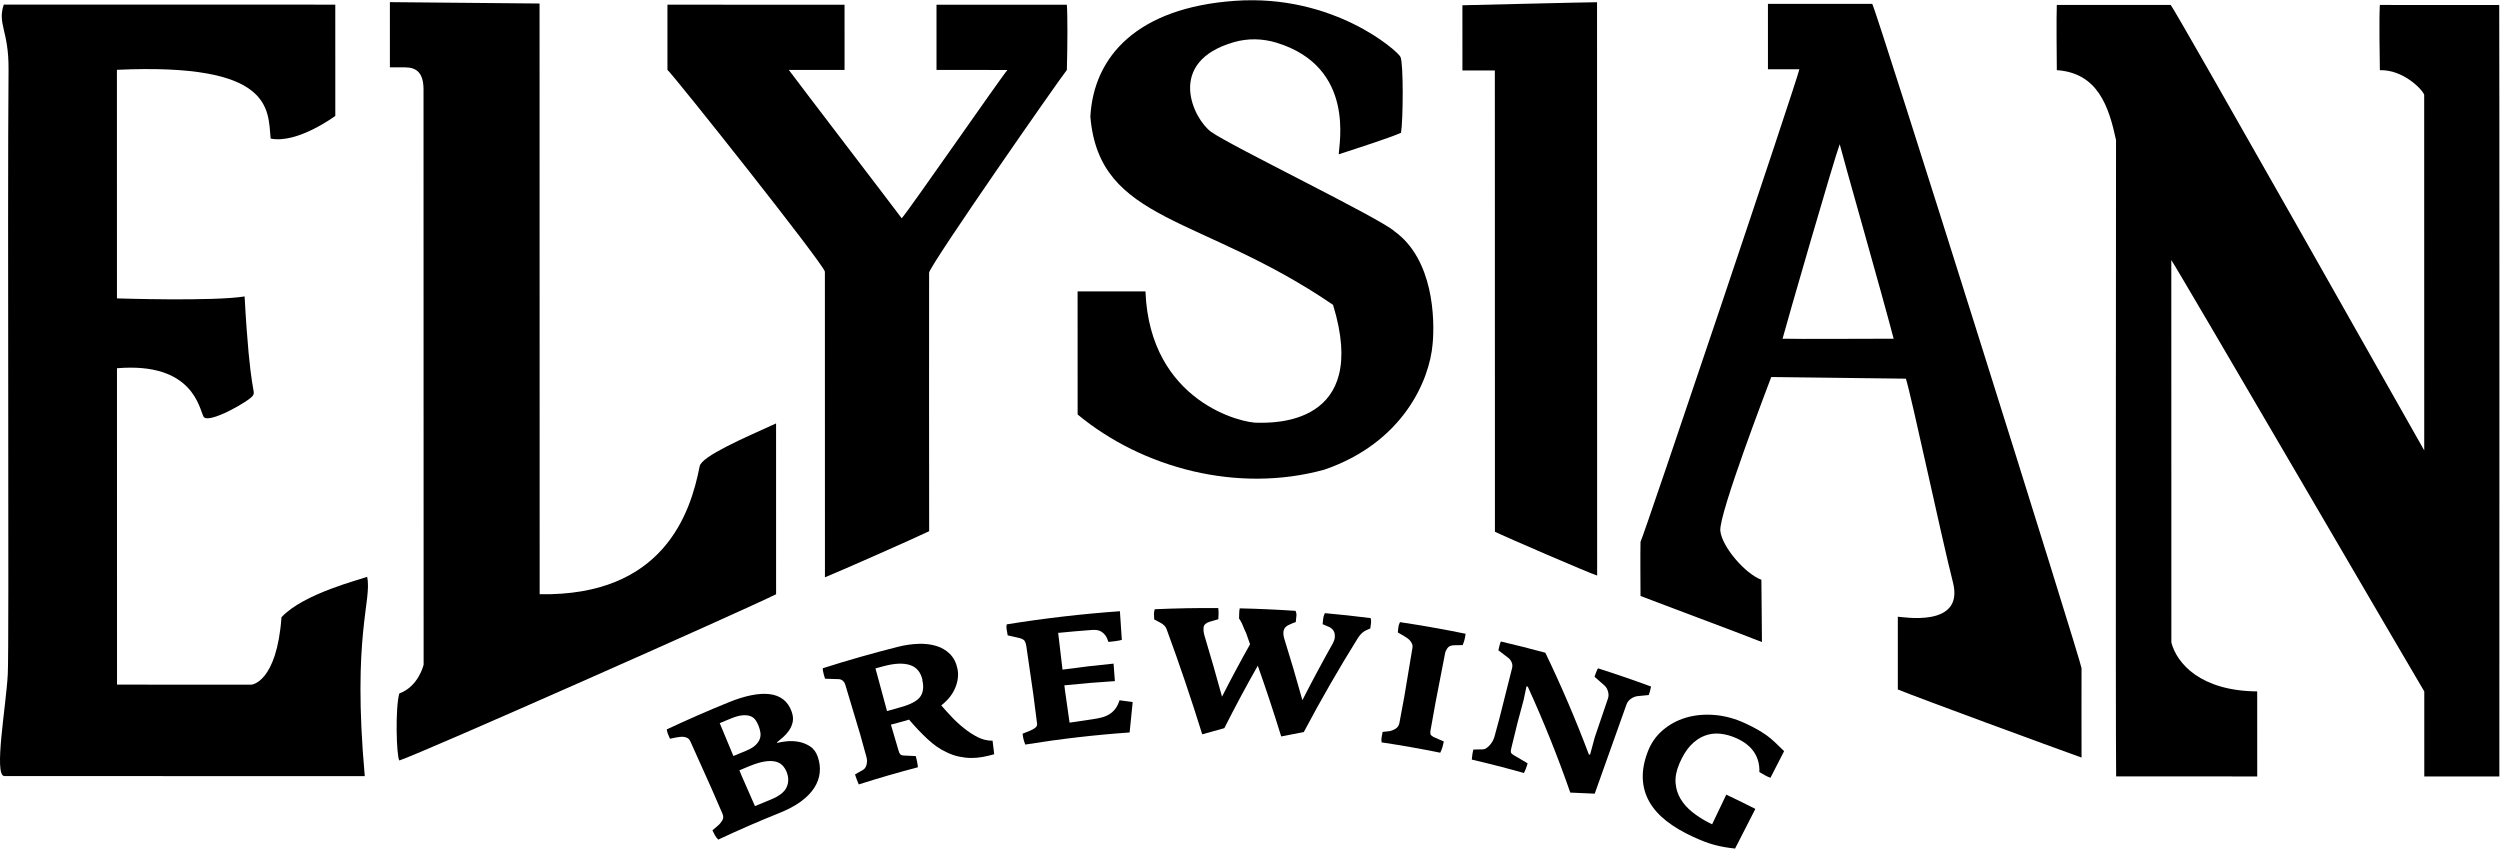
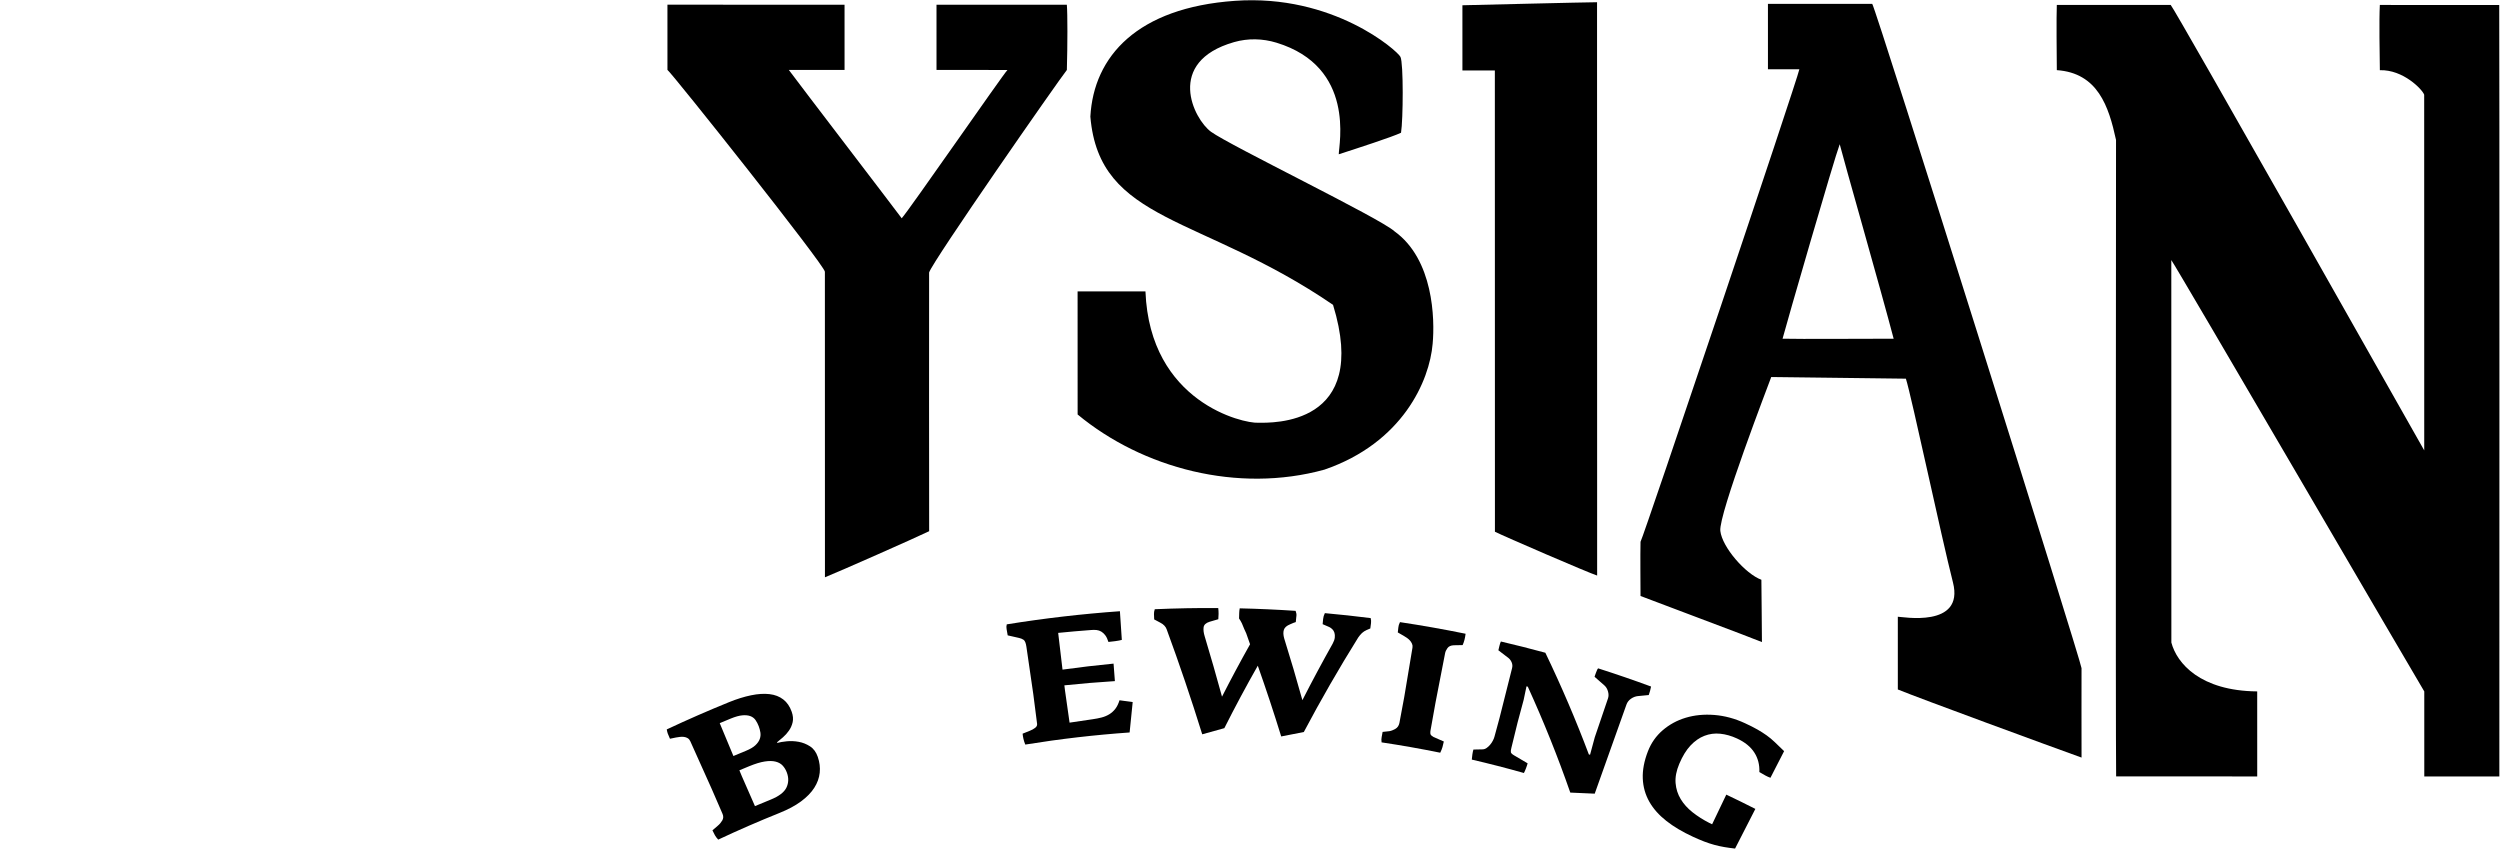
<svg xmlns="http://www.w3.org/2000/svg" xmlns:ns1="http://sodipodi.sourceforge.net/DTD/sodipodi-0.dtd" xmlns:ns2="http://www.inkscape.org/namespaces/inkscape" version="1.1" id="svg2" aria-labelledby="ElysianLogoBlackTitle ElysianLogoBlackDesc" xml:space="preserve" width="336.453" height="114.2" viewBox="0 0 336.453 114.2" ns1:docname="ElysianLogoNoHops_Black.eps">
  <title id="ElysianLogoBlackTitle">Elysian Logo</title>
  <desc id="ElysianLogoBlackDesc">Elysian Brewing Company Logo in Black</desc>
  <defs id="defs6" />
  <ns1:namedview pagecolor="#ffffff" bordercolor="#666666" borderopacity="1" objecttolerance="10" gridtolerance="10" guidetolerance="10" ns2:pageopacity="0" ns2:pageshadow="2" ns2:window-width="640" ns2:window-height="480" id="namedview4" />
  <g id="g10" ns2:groupmode="layer" ns2:label="ink_ext_XXXXXX" transform="matrix(1.333,0,0,-1.333,0,114.2)">
    <g id="g12" transform="scale(0.1)">
      <path d="m 1100.84,738.949 c 3.34,61.125 47.66,109.985 145.84,116.918 99.38,7.121 164.13,-50.383 167.22,-56.554 3.16,-6.149 2.74,-63.739 0.59,-76.618 -8.84,-4.277 -43.95,-15.605 -62.87,-21.754 0.06,9.883 17.19,88.247 -62.91,112.68 -13.96,4.254 -28.78,4.59 -42.81,0.567 -69.66,-19.973 -40.78,-77.747 -23.28,-90.497 19.04,-13.906 171.36,-87.562 185.19,-100.461 39.53,-28.304 40.88,-88.703 38.61,-113.542 -3.13,-37.571 -30.42,-100 -109.22,-127.11 -87.43,-24.18 -183.63,1.328 -249.22,55.664 -0.01,23.356 -0.08,111.852 -0.03,124.266 l 68.51,-0.004 c 4.41,-112.266 99.05,-133.441 113.68,-132.594 13.95,-0.047 113.36,-3.625 75.71,119.035 -133.37,91.2 -235.96,82.625 -245.01,190.004" style="fill:#000000;fill-opacity:1;fill-rule:nonzero;stroke:none" id="path14" />
-       <path d="m 8.633,786.684 c 0.293,39.414 -11.473,45.605 -4.82,65.402 l 334.695,-0.055 0.019,-112.324 c 0,0 -38.125,-28.394 -65.269,-22.906 -2.844,29.84 2.508,76.679 -155.215,69.414 0.016,-87.004 0.039,-230.75 0.039,-230.75 0,0 97.098,-3.199 128.871,1.965 5.445,-99.985 11.496,-94.614 8.43,-99.985 -2.985,-5.371 -45.34,-29.535 -49.879,-21.406 -4.426,8.09 -10.422,55.324 -87.406,48.891 0.007,-79.895 0.047,-294.36 0.047,-319.426 7.597,0 135.757,-0.02 135.757,-0.02 0,0 25.446,1.801 30.301,68.11 22.692,24.226 80.43,38.125 86.457,40.781 5.176,-24.027 -15.285,-57.969 -2.387,-201.254 -92.73,0.012 -307.636,0.047 -363.937,0.059 -10.84,0.609 1.855,70.609 3.531,103.058 1.461,27.278 -0.5,464.817 0.766,610.446" style="fill:#000000;fill-opacity:1;fill-rule:nonzero;stroke:none" id="path16" />
-       <path d="m 393.633,854.559 c 0,0 0.012,-49.731 0.012,-65.852 6.003,-0.059 6.293,0.078 15.293,0 11.328,0.039 18.652,-5.312 18.656,-22.203 0.004,-17.172 0.097,-580.801 0.097,-580.801 0,0 -4.91,-21.973 -24.527,-29.074 -4.211,-14.457 -2.992,-63.051 0.012,-67.703 23.605,7.859 345.75,150.652 380.379,167.847 -0.004,40.598 -0.008,79.297 -0.024,172.461 -33.258,-15.097 -75.133,-33.148 -77.125,-43.211 -9.261,-47.492 -36.465,-131.39 -161.566,-129.25 -0.012,49.864 -0.098,573.133 -0.102,596.395 -12.023,0.02 -151.105,1.391 -151.105,1.391" style="fill:#000000;fill-opacity:1;fill-rule:nonzero;stroke:none" id="path18" />
      <path d="m 673.852,851.977 c -0.012,-5.321 0.011,-61.618 0.011,-65.856 4.489,-3.066 159.008,-197.547 158.95,-203.762 0,-6.222 0.05,-292.984 0.054,-308.496 14.321,5.746 91.293,39.789 105.215,46.547 0,16.422 -0.246,246.981 -0.047,261.176 3.074,10.812 131.555,195.23 139.075,204.473 0.71,24.957 0.76,56.964 -0.01,65.855 -6.02,0 -112.862,0.074 -131.596,0.02 0.055,-12.161 0,-51.75 0.008,-65.856 6.004,0.02 58.248,0.051 71.638,-0.008 -4.6,-4.648 -99.822,-142.242 -106.783,-149.738 -5.058,6.992 -104.351,136.699 -113.965,149.77 17.961,-0.11 46.18,0.035 56.27,-0.008 0.008,10.551 0.004,62.234 -0.012,65.855 -8.273,0.02 -178.808,0.028 -178.808,0.028" style="fill:#000000;fill-opacity:1;fill-rule:nonzero;stroke:none" id="path20" />
      <path d="m 1509.22,785.543 c -4.75,-0.008 -21.92,0.059 -32.74,0.004 -0.04,11.062 -0.06,53.359 -0.01,65.855 3.12,0.012 127.23,3.118 135.93,3.067 0,-12.61 0.08,-469.598 0.1,-578.844 -8.37,2.582 -94.65,39.902 -103.2,44.242 0,24.985 -0.07,457.356 -0.08,465.676" style="fill:#000000;fill-opacity:1;fill-rule:nonzero;stroke:none" id="path22" />
      <path d="m 2076.59,785.898 c -0.11,12.137 -0.53,54.176 -0.01,65.856 5.32,0.051 108.67,0.039 114.99,-0.02 3.81,-3.507 249.29,-437.984 255.97,-449.761 0,7.402 -0.04,348.945 -0.05,359.109 -1.76,5.215 -21.19,25.508 -44.75,24.766 -0.17,15.269 -0.87,50.75 -0.02,65.851 8.22,0.055 113.19,0.039 120.54,-0.019 0.29,-7.891 0.17,-769.231 0.12,-778.907 -8.43,0 -63.33,0.008 -75.78,0.008 0,8.531 -0.01,68.418 -0.01,85.852 -6.55,10.492 -251.04,429.98 -255.4,435.504 -0.09,-13.61 0.06,-380.934 0.06,-386.172 5.57,-21.016 29.28,-48.789 86.66,-49.305 0.01,-34.023 0.11,-72.992 0.02,-85.847 -3.88,0 -126.55,0.019 -142.44,0.023 -0.63,47.57 -0.1,611.894 -0.11,642.582 -7.39,34.07 -18.41,67.598 -59.79,70.48" style="fill:#000000;fill-opacity:1;fill-rule:nonzero;stroke:none" id="path24" />
      <path d="m 1799.69,514.754 c 3.54,13.644 52.29,182.273 57.71,196.336 2.55,-10.774 42.78,-151.512 54.45,-196.344 -11.39,0.094 -99.57,-0.508 -112.16,0.008 z m 301.85,-332.637 c -0.09,5.809 -207.37,665.324 -211.32,670.696 -8.64,0.046 -93.77,0.062 -105.29,0.007 -0.02,-2.738 0.07,-58 0.01,-66.015 10.49,-0.004 25.02,0.019 31.72,-0.004 -1.9,-10.317 -157.17,-471.68 -160.37,-477.106 -0.34,-12.949 0,-46.058 0,-54.699 6.78,-2.766 113.58,-42.648 122.58,-46.539 0,22.004 -0.56,47.598 -0.56,62.914 -16.06,5.899 -39.55,32.785 -41.45,49.301 -1.93,16.426 48.99,148.777 51.4,155.387 14.98,-0.02 124.16,-1.676 135.94,-1.664 5.68,-17.719 35.69,-159.254 47.54,-205.743 11.8,-46.496 -51.96,-34.488 -55.68,-34.601 0,-16.496 0.03,-65.703 0.01,-73.438 20.92,-8.617 154.99,-57.812 185.48,-68.757 0.02,11.89 -0.15,84.418 -0.01,90.261" style="fill:#000000;fill-opacity:1;fill-rule:nonzero;stroke:none" id="path26" />
      <path d="m 762.777,129.75 c -1.277,1.797 -2.988,3.129 -5.175,3.945 -2.18,0.821 -4.883,1.098 -8.059,0.821 -3.215,-0.289 -7.121,-1.356 -11.727,-3.25 -3.73,-1.536 -7.453,-3.082 -11.171,-4.649 4.601,-11.066 9.207,-22.125 13.816,-33.183 4.156,1.75 8.324,3.484 12.492,5.188 4.356,1.789 7.606,3.68 9.738,5.719 2.145,2.031 3.602,4.133 4.383,6.305 0.77,2.168 0.977,4.363 0.625,6.578 -0.363,2.218 -0.937,4.363 -1.726,6.418 -0.864,2.273 -1.934,4.297 -3.196,6.109 z m 27.489,-46.074 c -1.75,1.938 -4.11,3.293 -7.086,4.066 -2.965,0.777 -6.641,0.844 -11.012,0.172 -4.352,-0.664 -9.652,-2.262 -15.859,-4.82 -3.278,-1.348 -6.551,-2.715 -9.825,-4.09 0.844,-2.031 1.696,-4.062 2.539,-6.09 4.395,-10.02 8.79,-20.039 13.184,-30.062 5.242,2.211 10.496,4.379 15.762,6.508 8.433,3.41 13.769,7.445 16.035,12.226 2.262,4.781 2.402,9.863 0.359,15.289 -0.984,2.602 -2.347,4.867 -4.097,6.801 z m 37.328,-7.133 c -0.547,-5.285 -2.395,-10.355 -5.508,-15.23 -3.121,-4.887 -7.594,-9.438 -13.414,-13.746 -5.809,-4.297 -13.059,-8.148 -21.723,-11.625 -20.797,-8.348 -41.422,-17.32 -61.847,-26.918 -1.391,1.523 -2.481,2.953 -3.254,4.324 -0.774,1.367 -1.629,3.039 -2.563,5.035 1.77,1.539 3.543,3.07 5.32,4.602 1.817,1.473 3.329,3.254 4.586,5.359 1.243,2.102 1.332,4.355 0.239,6.785 -3.606,8.285 -7.2,16.57 -10.785,24.867 -7.247,16.098 -14.481,32.207 -21.696,48.324 -0.617,1.368 -1.484,2.399 -2.601,3.106 -1.129,0.687 -2.399,1.133 -3.817,1.308 -1.418,0.18 -2.82,0.164 -4.222,-0.023 -1.399,-0.203 -2.723,-0.402 -3.973,-0.606 -1.981,-0.406 -3.961,-0.82 -5.938,-1.238 -1.121,2.414 -1.871,4.211 -2.261,5.367 -0.391,1.164 -0.715,2.512 -0.977,4.059 20.762,9.75 41.707,18.91 62.817,27.488 7.941,3.231 15.382,5.535 22.32,6.965 6.918,1.434 13.129,1.801 18.594,1.176 5.464,-0.633 10.101,-2.426 13.906,-5.371 3.808,-2.93 6.637,-7.098 8.519,-12.446 1.34,-3.824 1.661,-7.304 0.973,-10.445 -0.703,-3.133 -1.945,-5.984 -3.73,-8.543 -1.778,-2.57 -3.793,-4.816 -6.051,-6.769 -2.266,-1.95 -4.246,-3.621 -5.945,-5.008 -0.2,-0.207 -0.192,-0.328 0.031,-0.36 0.215,-0.039 0.293,-0.14 0.207,-0.296 2.39,0.66 5.554,1.191 9.472,1.601 3.915,0.395 7.938,0.235 12.032,-0.512 4.09,-0.742 7.933,-2.265 11.511,-4.574 3.582,-2.301 6.184,-5.875 7.84,-10.691 1.844,-5.371 2.485,-10.684 1.938,-15.965" style="fill:#000000;fill-opacity:1;fill-rule:nonzero;stroke:none" id="path28" />
-       <path d="m 931.324,170.398 c -1.82,7.782 -6.015,12.77 -12.636,14.903 -6.622,2.121 -15.442,1.793 -26.344,-1.121 -2.821,-0.758 -5.645,-1.524 -8.461,-2.301 3.883,-14.363 7.773,-28.719 11.668,-43.074 4.5,1.293 9,2.566 13.512,3.812 9.878,2.711 16.46,6.094 19.746,10.297 3.269,4.195 4.066,10.004 2.328,17.445 0.062,0.012 0.125,0.028 0.187,0.039 z m 72.436,-75.179 c -3.834,-1.09 -7.709,-1.996 -11.619,-2.731 -3.914,-0.731 -7.848,-1.074 -11.805,-1.02 -3.965,0.039 -8.055,0.527 -12.289,1.41 -4.238,0.891 -8.539,2.438 -12.934,4.625 -6.324,2.926 -12.613,7.336 -18.898,13.238 -6.297,5.887 -12.445,12.367 -18.426,19.434 -1.273,-0.391 -2.547,-0.781 -3.82,-1.176 -4.832,-1.266 -9.668,-2.566 -14.492,-3.895 2.586,-8.773 5.164,-17.55 7.746,-26.328 0.453,-1.672 1.043,-2.891 1.761,-3.656 0.719,-0.762 1.911,-1.156 3.579,-1.188 4.003,-0.168 8.003,-0.363 11.988,-0.578 0.09,-0.344 0.285,-1.07 0.566,-2.188 0.266,-1.008 0.512,-2.109 0.766,-3.301 0.246,-1.199 0.441,-2.336 0.601,-3.434 0.153,-1.098 0.239,-1.891 0.235,-2.359 -19.996,-5.23 -39.899,-11.004 -59.676,-17.32 -0.328,0.633 -0.672,1.406 -1.027,2.32 -0.356,0.918 -0.719,1.867 -1.09,2.844 -0.379,0.965 -0.696,1.902 -0.977,2.781 -0.281,0.891 -0.511,1.602 -0.687,2.16 2.629,1.508 5.258,3.008 7.894,4.492 1.867,1.059 3.102,2.836 3.703,5.32 0.602,2.492 0.629,4.855 0.079,7.113 -2.129,7.695 -4.254,15.399 -6.372,23.102 -5.105,16.965 -10.191,33.937 -15.265,50.91 -0.399,1.328 -1.168,2.512 -2.313,3.566 -1.144,1.035 -2.566,1.602 -4.265,1.688 -4.575,0.164 -9.16,0.304 -13.754,0.418 -0.098,0.328 -0.281,0.937 -0.563,1.828 -0.277,0.879 -0.57,1.883 -0.847,3.012 -0.289,1.121 -0.52,2.207 -0.7,3.238 -0.183,1.039 -0.238,1.867 -0.144,2.508 25.191,8.023 50.566,15.246 76.07,21.672 6.903,1.738 13.66,2.718 20.266,2.961 6.597,0.25 12.652,-0.458 18.121,-2.094 5.449,-1.633 10.098,-4.379 13.914,-8.188 3.82,-3.801 6.344,-8.843 7.609,-15.082 1.235,-6.011 0.461,-12.312 -2.222,-18.922 -2.68,-6.605 -7.407,-12.543 -14.153,-17.875 3,-3.484 6.438,-7.277 10.293,-11.402 3.86,-4.125 8.078,-8.008 12.653,-11.641 4.425,-3.558 9.039,-6.554 13.843,-9.007 4.821,-2.454 9.805,-3.649 15.001,-3.598 0.55,-4.559 1.1,-9.11 1.65,-13.66" style="fill:#000000;fill-opacity:1;fill-rule:nonzero;stroke:none" id="path30" />
      <path d="m 1140.48,117.211 c -35.21,-2.469 -70.36,-6.543 -105.35,-12.223 -0.8,1.981 -1.42,3.914 -1.85,5.774 -0.43,1.867 -0.71,3.613 -0.84,5.23 2.43,0.985 4.87,1.961 7.32,2.934 1.98,0.769 3.74,1.742 5.3,2.918 1.56,1.172 2.22,2.558 1.99,4.168 -1.29,9.988 -2.57,19.984 -3.84,29.98 -2.32,15.922 -4.64,31.844 -6.94,47.774 -0.55,3.781 -1.51,6.125 -2.91,7.031 -1.39,0.902 -2.91,1.512 -4.56,1.855 -3.8,0.883 -7.6,1.746 -11.42,2.59 -0.42,2.629 -0.79,4.742 -1.11,6.34 -0.31,1.586 -0.26,3.172 0.17,4.773 37.94,6.129 76.06,10.543 114.24,13.258 0.64,-9.648 1.29,-19.297 1.93,-28.945 -1.52,-0.457 -3.75,-0.875 -6.64,-1.27 -2.92,-0.398 -5.2,-0.679 -6.88,-0.808 -0.88,2.832 -1.94,5.078 -3.18,6.707 -1.24,1.633 -2.59,2.887 -4.05,3.746 -1.44,0.859 -3.04,1.391 -4.77,1.582 -1.73,0.195 -3.58,0.191 -5.54,0.004 -11.07,-0.816 -22.13,-1.781 -33.2,-2.895 1.45,-12.359 2.91,-24.722 4.38,-37.082 17.14,2.383 34.33,4.407 51.53,6.063 0.45,-5.891 0.9,-11.777 1.35,-17.668 -17,-1.063 -34.01,-2.481 -51,-4.258 0.19,-1.609 0.39,-3.223 0.58,-4.832 1.55,-10.949 3.11,-21.891 4.66,-32.84 7.8,1.231 15.59,2.391 23.41,3.465 3.13,0.438 6.11,1.02 8.93,1.742 2.82,0.727 5.38,1.801 7.73,3.223 2.33,1.422 4.36,3.246 6.1,5.476 1.73,2.235 3.15,5.133 4.25,8.692 4.44,-0.586 8.89,-1.195 13.31,-1.828 -1.07,-10.227 -2.11,-20.449 -3.1,-30.676" style="fill:#000000;fill-opacity:1;fill-rule:nonzero;stroke:none" id="path32" />
      <path d="m 1379.7,220.59 c -1.82,-0.817 -3.37,-1.82 -4.64,-3.008 -1.28,-1.195 -2.54,-2.703 -3.81,-4.535 -19.56,-31.379 -37.86,-63.199 -54.9,-95.387 -7.64,-1.414 -15.25,-2.906 -22.83,-4.472 -7.36,23.886 -15.24,47.699 -23.63,71.437 -11.85,-20.859 -23.11,-41.891 -33.78,-63.066 -7.47,-2 -14.91,-4.063 -22.32,-6.207 -11.03,35.523 -23.01,70.894 -35.93,106.066 -0.43,1.258 -1.18,2.477 -2.28,3.656 -1.09,1.176 -2.5,2.192 -4.24,3.051 -2.01,1.078 -4.02,2.152 -6.05,3.223 -0.09,2.086 -0.16,3.875 -0.22,5.379 -0.06,1.503 0.22,3.136 0.81,4.91 21.36,0.929 42.73,1.332 64.08,1.199 0.24,-1.969 0.36,-3.934 0.34,-5.906 -0.02,-1.852 -0.11,-3.645 -0.27,-5.387 -2.95,-0.844 -5.92,-1.707 -8.87,-2.578 -3.67,-1.164 -5.67,-3.051 -5.99,-5.664 -0.33,-2.602 0.04,-5.59 1.08,-8.942 6.11,-20.293 11.95,-40.625 17.51,-61 9.04,17.743 18.48,35.387 28.33,52.911 -1.28,3.691 -2.59,7.378 -3.9,11.066 -0.68,1.461 -1.34,2.934 -2.01,4.398 -0.73,1.985 -1.49,3.836 -2.29,5.536 -0.81,1.691 -1.78,3.371 -2.91,5.023 0.05,2.082 0.1,3.879 0.15,5.383 0.04,1.617 0.2,3.23 0.52,4.851 18.82,-0.429 37.63,-1.273 56.42,-2.527 0.33,-0.957 0.57,-1.777 0.71,-2.492 0.16,-0.707 0.2,-1.457 0.14,-2.266 -0.04,-0.691 -0.14,-1.554 -0.28,-2.597 -0.14,-1.028 -0.27,-2.364 -0.39,-3.977 -1.34,-0.371 -3.24,-1.121 -5.69,-2.242 -3.5,-1.406 -5.62,-3.278 -6.35,-5.617 -0.74,-2.332 -0.62,-5.215 0.34,-8.633 6.48,-20.735 12.62,-41.528 18.38,-62.356 9.74,19.102 19.91,38.086 30.5,56.938 1.28,2.324 2.01,4.394 2.2,6.246 0.2,1.84 0.07,3.488 -0.37,4.926 -0.44,1.433 -1.18,2.644 -2.2,3.613 -1.02,0.965 -2.04,1.68 -3.04,2.125 -2.22,0.965 -4.44,1.922 -6.65,2.875 0.14,1.621 0.31,3.344 0.48,5.195 0.18,1.957 0.77,3.942 1.76,5.946 15.45,-1.391 30.88,-3.055 46.27,-5.008 0.43,-1.809 0.54,-3.516 0.32,-5.121 -0.2,-1.614 -0.44,-3.391 -0.7,-5.34 -1.27,-0.539 -2.53,-1.082 -3.8,-1.625" style="fill:#000000;fill-opacity:1;fill-rule:nonzero;stroke:none" id="path34" />
      <path d="m 1456.36,102.508 c -0.47,-1.68 -1.23,-3.594 -2.28,-5.742 -19.66,3.996 -39.41,7.476 -59.22,10.449 -0.28,2.144 -0.26,3.961 0.1,5.426 0.33,1.464 0.65,3.183 0.94,5.129 2.25,0.253 4.49,0.496 6.73,0.734 1.91,0.293 3.93,1.055 6.09,2.297 2.17,1.23 3.55,3.199 4.13,5.926 1.62,8.765 3.26,17.535 4.9,26.296 2.76,16.622 5.53,33.235 8.31,49.852 0.23,1.367 0.08,2.652 -0.45,3.859 -0.53,1.196 -1.21,2.278 -2.04,3.231 -0.84,0.953 -1.81,1.808 -2.88,2.574 -1.07,0.75 -2.03,1.367 -2.88,1.852 -2.19,1.273 -4.39,2.547 -6.58,3.812 0.29,1.949 0.47,3.649 0.57,5.098 0.1,1.449 0.63,3.211 1.63,5.293 22.17,-3.324 44.26,-7.239 66.25,-11.723 -0.54,-4.508 -1.53,-8.32 -3,-11.453 -2.95,-0.047 -5.92,-0.102 -8.88,-0.168 -2.98,-0.121 -5.11,-1.066 -6.38,-2.832 -1.29,-1.758 -2.08,-3.438 -2.39,-5.027 -3.24,-16.649 -6.48,-33.301 -9.7,-49.953 -1.73,-9.629 -3.46,-19.258 -5.18,-28.887 -0.19,-1.617 -0.11,-2.785 0.26,-3.504 0.35,-0.707 1.31,-1.512 2.87,-2.406 3.49,-1.504 6.95,-3.024 10.42,-4.555 -0.43,-2.047 -0.87,-3.902 -1.34,-5.578" style="fill:#000000;fill-opacity:1;fill-rule:nonzero;stroke:none" id="path36" />
      <path d="m 1653.8,153.953 c -2.47,-0.223 -4.83,-1.101 -7.07,-2.64 -2.23,-1.54 -3.77,-3.512 -4.63,-5.907 -10.72,-29.98 -21.41,-59.976 -32.05,-89.988 -8.25,0.461 -16.47,0.82 -24.67,1.094 -12.45,35.809 -26.75,71.504 -42.9,106.933 -0.44,0.114 -0.88,0.227 -1.31,0.344 -0.95,-4.535 -1.91,-9.074 -2.85,-13.609 -2.06,-7.66 -4.12,-15.328 -6.17,-22.989 -2.08,-8.492 -4.15,-16.98 -6.23,-25.472 -0.53,-2.012 -0.71,-3.496 -0.52,-4.449 0.19,-0.953 1.22,-1.969 3.06,-3.066 4.64,-2.684 9.25,-5.398 13.84,-8.148 -0.1,-0.328 -0.28,-0.996 -0.58,-1.996 -0.24,-0.898 -0.58,-1.855 -1,-2.879 -0.42,-1.023 -0.82,-1.996 -1.2,-2.902 -0.39,-0.914 -0.7,-1.582 -0.95,-1.992 -17.45,4.93 -34.99,9.441 -52.62,13.543 0.07,1.289 0.26,3.027 0.58,5.211 0.33,2.184 0.68,3.824 1.06,4.926 3.01,0.074 6.02,0.137 9.04,0.187 1.49,0 2.88,0.45 4.17,1.317 1.27,0.879 2.45,1.933 3.5,3.168 1.07,1.226 2,2.605 2.82,4.133 0.83,1.523 1.41,2.964 1.75,4.312 1.69,6.258 3.39,12.52 5.08,18.773 4.22,16.793 8.44,33.579 12.68,50.36 0.47,1.906 0.38,3.758 -0.33,5.539 -0.7,1.777 -1.71,3.25 -3.05,4.41 -3.47,2.695 -6.96,5.371 -10.46,8.031 0.08,0.34 0.21,0.903 0.4,1.696 0.21,0.898 0.43,1.8 0.64,2.703 0.22,0.898 0.45,1.761 0.73,2.594 0.26,0.828 0.51,1.453 0.76,1.875 15.02,-3.512 29.98,-7.297 44.89,-11.348 16.34,-33.977 30.97,-68.219 43.89,-102.598 0.41,-0.137 0.82,-0.277 1.24,-0.422 1.59,5.879 3.19,11.766 4.77,17.645 4.45,13.105 8.9,26.199 13.36,39.301 0.71,2.078 0.72,4.359 0.03,6.851 -0.67,2.488 -1.82,4.477 -3.4,5.977 -3.38,3 -6.77,5.996 -10.2,8.969 0.11,0.332 0.28,0.886 0.53,1.66 0.29,0.879 0.6,1.746 0.95,2.605 0.34,0.856 0.69,1.695 1.02,2.496 0.33,0.817 0.7,1.399 1.09,1.758 17.93,-5.727 35.75,-11.852 53.46,-18.371 -0.2,-1.301 -0.54,-2.766 -1.03,-4.445 -0.48,-1.672 -0.92,-3.055 -1.32,-4.137 -3.61,-0.336 -7.2,-0.684 -10.8,-1.051" style="fill:#000000;fill-opacity:1;fill-rule:nonzero;stroke:none" id="path38" />
      <path d="m 1740.79,1.523 c -3.4,0.59 -6.76,1.332 -10.05,2.227 -3.3,0.895 -6.69,2.02 -10.17,3.344 -3.48,1.34 -7.26,2.961 -11.35,4.836 -10.49,4.852 -19.43,10.125 -26.85,15.965 -7.42,5.836 -13.16,12.281 -17.21,19.418 -4.03,7.148 -6.25,14.93 -6.59,23.395 -0.35,8.469 1.37,17.66 5.23,27.59 3.26,8.308 8.18,15.379 14.88,21.141 6.7,5.765 14.46,10.003 23.3,12.652 8.83,2.652 18.44,3.598 28.78,2.793 10.33,-0.805 20.69,-3.574 30.98,-8.324 5.03,-2.321 9.21,-4.45 12.57,-6.36 3.35,-1.918 6.45,-3.886 9.29,-5.902 2.84,-2.024 5.58,-4.313 8.24,-6.852 2.65,-2.539 5.78,-5.554 9.42,-9.089 -4.6,-8.965 -9.2,-17.926 -13.8,-26.891 -1.63,0.567 -3.28,1.297 -4.96,2.207 -1.66,0.906 -3.74,2.098 -6.23,3.582 0.3,7.352 -1.39,13.934 -5.08,19.688 -3.68,5.77 -9.54,10.536 -17.52,14.211 -5.69,2.621 -11.33,4.219 -16.89,4.782 -5.55,0.57 -10.9,-0.133 -15.98,-2.106 -5.1,-1.965 -9.79,-5.254 -14.1,-9.848 -4.28,-4.589 -8.03,-10.738 -11.28,-18.425 -2.98,-7.035 -4.2,-13.523 -3.73,-19.445 0.48,-5.926 2.22,-11.316 5.18,-16.188 2.96,-4.899 6.92,-9.297 11.93,-13.274 5,-3.957 10.64,-7.539 16.93,-10.766 0.95,-0.449 1.9,-0.902 2.85,-1.351 4.77,9.98 9.53,19.957 14.31,29.93 9.83,-4.66 19.62,-9.465 29.34,-14.414 C 1765.4,26.703 1758.57,13.355 1751.75,0 c -3.92,0.426 -7.57,0.938 -10.96,1.523" style="fill:#000000;fill-opacity:1;fill-rule:nonzero;stroke:none" id="path40" />
    </g>
  </g>
</svg>